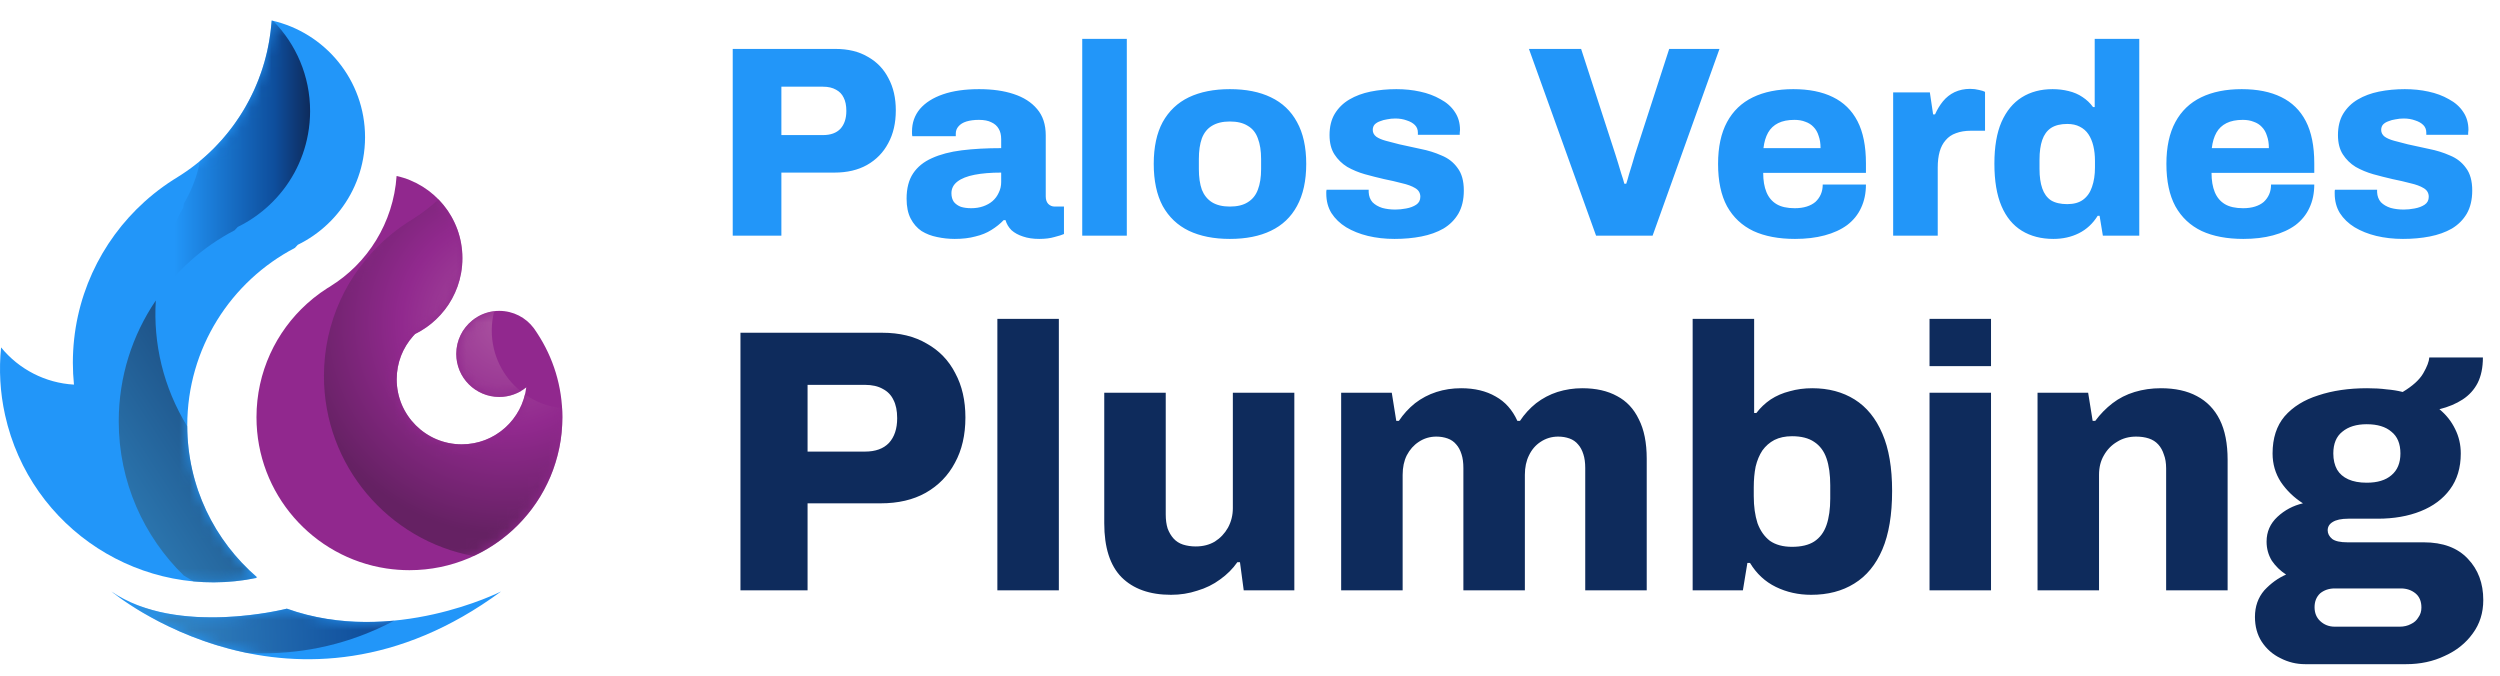
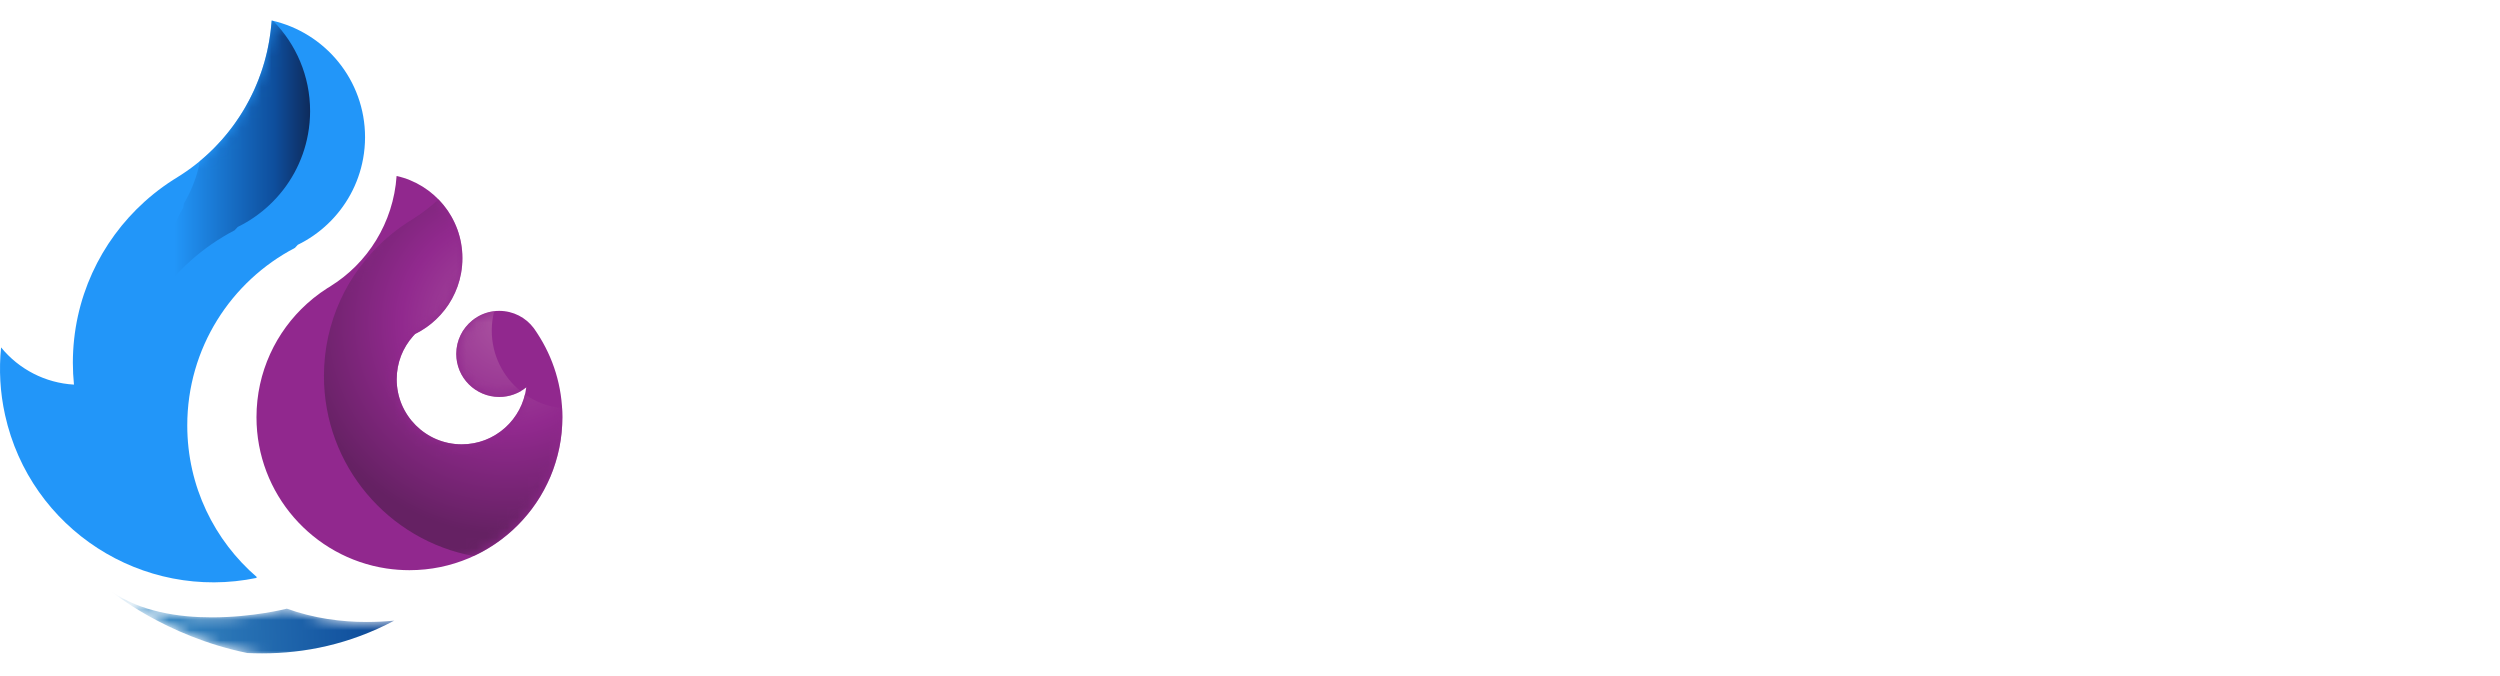
<svg xmlns="http://www.w3.org/2000/svg" width="244" height="66" viewBox="0 0 244 66" fill="none">
  <path d="M52.434 32.524C52.367 32.426 52.304 32.326 52.236 32.229C52.203 32.182 52.171 32.133 52.137 32.085L52.131 32.077C52.116 32.054 52.1 32.034 52.085 32.011C51.318 30.997 50.101 30.341 48.73 30.341C47.985 30.341 47.285 30.535 46.679 30.876C46.472 30.991 46.278 31.126 46.096 31.274C45.142 32.043 44.53 33.22 44.53 34.541C44.53 36.86 46.41 38.741 48.73 38.741C49.727 38.741 50.643 38.392 51.364 37.812C50.972 40.944 48.303 43.367 45.067 43.367C41.559 43.367 38.718 40.524 38.718 37.017C38.718 35.406 39.319 33.935 40.309 32.816C40.374 32.742 40.439 32.671 40.507 32.601C41.258 32.234 41.944 31.757 42.545 31.189C43.8 30.008 44.681 28.436 45 26.668C45.086 26.192 45.132 25.703 45.132 25.201C45.132 21.277 42.383 17.996 38.708 17.174C38.397 21.735 35.876 25.726 32.184 27.978C32.341 27.883 32.497 27.792 32.658 27.702C31.689 28.245 30.788 28.894 29.969 29.633C26.938 32.364 25.033 36.321 25.033 40.723C25.033 48.203 30.537 54.399 37.716 55.482C38.448 55.591 39.197 55.65 39.96 55.65C48.205 55.65 54.888 48.967 54.888 40.723C54.888 37.694 53.983 34.878 52.434 32.524Z" fill="#91288E" />
  <mask id="mask0_1441_233" style="mask-type:luminance" maskUnits="userSpaceOnUse" x="25" y="17" width="30" height="39">
    <path d="M52.431 32.524C52.364 32.426 52.301 32.326 52.233 32.229C52.2 32.182 52.168 32.133 52.135 32.085L52.128 32.077C52.113 32.054 52.097 32.034 52.082 32.011C51.315 30.997 50.098 30.341 48.727 30.341C47.982 30.341 47.282 30.535 46.676 30.876C46.469 30.991 46.275 31.126 46.093 31.274C45.139 32.043 44.527 33.22 44.527 34.541C44.527 36.86 46.407 38.741 48.727 38.741C49.724 38.741 50.64 38.392 51.361 37.812C50.969 40.944 48.3 43.367 45.064 43.367C41.556 43.367 38.715 40.524 38.715 37.017C38.715 35.406 39.316 33.935 40.306 32.816C40.371 32.742 40.436 32.671 40.504 32.601C41.255 32.234 41.941 31.757 42.542 31.189C43.797 30.008 44.678 28.436 44.997 26.668C45.083 26.192 45.129 25.703 45.129 25.201C45.129 21.277 42.38 17.996 38.705 17.174C38.394 21.735 35.873 25.726 32.181 27.978C32.338 27.883 32.495 27.792 32.655 27.702C31.686 28.245 30.785 28.894 29.966 29.633C26.935 32.364 25.03 36.321 25.03 40.723C25.03 48.203 30.534 54.399 37.713 55.482C38.445 55.591 39.194 55.65 39.957 55.65C48.202 55.65 54.885 48.967 54.885 40.723C54.885 37.694 53.98 34.878 52.431 32.524Z" fill="white" />
  </mask>
  <g mask="url(#mask0_1441_233)">
    <path fill-rule="evenodd" clip-rule="evenodd" d="M46.232 54.272C37.917 52.743 31.617 45.459 31.617 36.702C31.617 31.434 33.898 26.699 37.526 23.43C38.505 22.547 39.584 21.77 40.742 21.119C40.558 21.222 40.377 21.328 40.198 21.437C41.131 20.866 41.999 20.203 42.795 19.46C44.241 20.942 45.131 22.967 45.131 25.201C45.131 25.703 45.085 26.192 44.999 26.668C44.681 28.436 43.799 30.008 42.544 31.189C41.943 31.757 41.257 32.234 40.507 32.601C40.438 32.671 40.373 32.742 40.309 32.816C39.318 33.935 38.717 35.406 38.717 37.017C38.717 40.524 41.559 43.367 45.066 43.367C48.062 43.367 50.572 41.29 51.239 38.497C52.284 39.229 53.523 39.705 54.861 39.833C54.88 40.127 54.887 40.424 54.887 40.723C54.887 46.727 51.344 51.903 46.232 54.272Z" fill="url(#paint0_radial_1441_233)" />
    <path fill-rule="evenodd" clip-rule="evenodd" d="M48.73 38.741C46.41 38.741 44.529 36.86 44.529 34.541C44.529 33.22 45.142 32.043 46.095 31.274C46.277 31.126 46.471 30.991 46.678 30.876C47.148 30.612 47.675 30.436 48.234 30.37C48.078 30.976 47.995 31.613 47.995 32.269C47.995 34.658 49.099 36.789 50.822 38.183C50.206 38.538 49.492 38.741 48.73 38.741ZM40.178 21.45C40.184 21.445 40.192 21.441 40.198 21.437C40.192 21.441 40.184 21.445 40.178 21.45Z" fill="url(#paint1_radial_1441_233)" />
  </g>
  <path d="M26.513 2C26.072 8.473 22.496 14.135 17.259 17.33C17.48 17.195 17.705 17.064 17.932 16.937C16.558 17.709 15.278 18.63 14.115 19.678C9.814 23.555 7.111 29.168 7.111 35.412C7.111 36.13 7.15 36.839 7.219 37.538C4.424 37.382 1.844 36.039 0.106 33.908C-0.111 36.059 -0 38.28 0.494 40.506C2.961 51.65 13.922 58.71 25.063 56.4C25.029 56.377 24.995 56.353 24.96 56.33C25.008 56.339 25.057 56.349 25.106 56.357C20.925 52.773 18.277 47.457 18.277 41.52C18.277 33.989 22.541 27.455 28.784 24.195C28.876 24.091 28.971 23.99 29.067 23.89C30.133 23.371 31.106 22.692 31.958 21.888C33.739 20.211 34.991 17.98 35.442 15.471C35.564 14.796 35.629 14.101 35.629 13.392C35.629 7.823 31.73 3.167 26.513 2Z" fill="#2296F9" />
  <mask id="mask1_1441_233" style="mask-type:luminance" maskUnits="userSpaceOnUse" x="0" y="2" width="36" height="55">
    <path d="M26.513 2C26.072 8.473 22.496 14.135 17.259 17.33C17.48 17.195 17.705 17.064 17.932 16.937C16.558 17.709 15.278 18.63 14.115 19.678C9.814 23.555 7.111 29.168 7.111 35.412C7.111 36.13 7.15 36.839 7.219 37.538C4.424 37.382 1.844 36.039 0.106 33.908C-0.111 36.059 -0 38.28 0.494 40.506C2.961 51.65 13.922 58.71 25.063 56.4C25.029 56.377 24.995 56.353 24.96 56.33C25.008 56.339 25.057 56.349 25.106 56.357C20.925 52.773 18.277 47.457 18.277 41.52C18.277 33.989 22.541 27.455 28.784 24.195C28.876 24.091 28.971 23.99 29.067 23.89C30.133 23.371 31.106 22.692 31.958 21.888C33.739 20.211 34.991 17.98 35.442 15.471C35.564 14.796 35.629 14.101 35.629 13.392C35.629 7.823 31.73 3.167 26.513 2Z" fill="white" />
  </mask>
  <g mask="url(#mask1_1441_233)">
    <path fill-rule="evenodd" clip-rule="evenodd" d="M15.207 29.329C15.403 26.166 16.31 23.067 17.875 20.286C17.899 20.138 17.924 19.991 17.952 19.845C18.609 18.75 19.086 17.567 19.384 16.341C19.434 16.133 19.48 15.925 19.519 15.715C23.508 12.401 26.139 7.493 26.514 2C26.559 2.01 26.605 2.021 26.651 2.032C28.886 4.299 30.266 7.412 30.266 10.848C30.266 11.612 30.194 12.36 30.063 13.086C29.577 15.788 28.23 18.187 26.313 19.993C25.395 20.858 24.349 21.588 23.203 22.147C23.098 22.254 22.998 22.364 22.898 22.475C19.801 24.092 17.158 26.456 15.207 29.329Z" fill="url(#paint2_linear_1441_233)" />
-     <path fill-rule="evenodd" clip-rule="evenodd" d="M20.814 56.837C20.171 56.837 19.533 56.808 18.9 56.748C18.576 56.565 18.257 56.375 17.941 56.177C14.023 52.359 11.589 47.025 11.589 41.122C11.589 36.751 12.923 32.692 15.206 29.329C14.947 33.507 15.929 37.796 18.277 41.614C18.305 47.513 20.947 52.792 25.105 56.357C25.057 56.349 25.008 56.339 24.96 56.33C24.995 56.353 25.028 56.377 25.063 56.4C23.637 56.696 22.216 56.837 20.814 56.837Z" fill="url(#paint3_linear_1441_233)" />
  </g>
-   <path d="M27.996 59.404C27.996 59.404 17.29 62.17 10.872 57.726C10.872 57.726 28.718 72.609 48.906 57.726C48.906 57.726 38.319 63.105 27.996 59.404Z" fill="#2296F9" />
  <mask id="mask2_1441_233" style="mask-type:luminance" maskUnits="userSpaceOnUse" x="10" y="57" width="39" height="8">
    <path d="M27.996 59.404C27.996 59.404 17.29 62.17 10.872 57.726C10.872 57.726 28.718 72.609 48.906 57.726C48.906 57.726 38.319 63.105 27.996 59.404Z" fill="white" />
  </mask>
  <g mask="url(#mask2_1441_233)">
    <path fill-rule="evenodd" clip-rule="evenodd" d="M25.575 63.769C25.091 63.769 24.611 63.758 24.135 63.735C16.117 62.099 10.872 57.726 10.872 57.726C13.732 59.706 17.441 60.255 20.677 60.255C24.703 60.255 27.996 59.404 27.996 59.404C30.638 60.352 33.297 60.704 35.793 60.704C36.714 60.704 37.612 60.657 38.479 60.572C34.12 62.891 29.729 63.769 25.575 63.769Z" fill="url(#paint4_linear_1441_233)" />
  </g>
-   <path d="M71.514 23V4.775H81.542C82.78 4.775 83.832 5.031 84.699 5.544C85.583 6.039 86.255 6.738 86.715 7.64C87.193 8.524 87.431 9.567 87.431 10.77C87.431 12.008 87.184 13.078 86.689 13.98C86.211 14.882 85.521 15.59 84.619 16.102C83.735 16.598 82.674 16.845 81.436 16.845H76.263V23H71.514ZM76.263 13.184H80.322C81.064 13.184 81.63 12.981 82.02 12.574C82.409 12.15 82.603 11.566 82.603 10.823C82.603 10.293 82.515 9.859 82.338 9.523C82.179 9.187 81.931 8.931 81.595 8.754C81.259 8.559 80.835 8.462 80.322 8.462H76.263V13.184ZM93.178 23.318C92.594 23.318 92.02 23.256 91.454 23.133C90.906 23.026 90.401 22.832 89.942 22.549C89.499 22.248 89.146 21.842 88.88 21.329C88.615 20.816 88.483 20.17 88.483 19.392C88.483 18.384 88.695 17.562 89.119 16.925C89.544 16.288 90.154 15.793 90.95 15.439C91.763 15.068 92.736 14.811 93.868 14.67C95.017 14.528 96.3 14.458 97.715 14.458V13.582C97.715 13.175 97.635 12.839 97.476 12.574C97.317 12.291 97.078 12.079 96.76 11.937C96.459 11.778 96.052 11.699 95.539 11.699C95.079 11.699 94.673 11.752 94.319 11.858C93.983 11.964 93.726 12.123 93.549 12.335C93.373 12.53 93.284 12.769 93.284 13.052V13.29H89.04C89.022 13.202 89.013 13.131 89.013 13.078C89.013 13.007 89.013 12.919 89.013 12.813C89.013 11.982 89.269 11.257 89.782 10.637C90.313 10.018 91.065 9.541 92.037 9.205C93.01 8.869 94.186 8.701 95.566 8.701C96.857 8.701 97.98 8.86 98.935 9.178C99.908 9.497 100.668 9.983 101.216 10.637C101.782 11.292 102.065 12.15 102.065 13.211V19.18C102.065 19.48 102.145 19.719 102.304 19.896C102.481 20.073 102.693 20.161 102.941 20.161H103.843V22.841C103.648 22.929 103.339 23.026 102.914 23.133C102.508 23.256 102.012 23.318 101.429 23.318C100.827 23.318 100.297 23.239 99.837 23.08C99.395 22.938 99.023 22.735 98.723 22.469C98.44 22.186 98.245 21.859 98.139 21.488H97.953C97.617 21.842 97.219 22.16 96.76 22.443C96.317 22.726 95.796 22.938 95.194 23.08C94.611 23.239 93.939 23.318 93.178 23.318ZM94.796 20.321C95.221 20.321 95.61 20.259 95.964 20.135C96.317 20.011 96.618 19.843 96.866 19.631C97.131 19.401 97.334 19.127 97.476 18.808C97.635 18.49 97.715 18.145 97.715 17.774V16.845C96.707 16.845 95.84 16.916 95.115 17.058C94.39 17.199 93.832 17.42 93.443 17.721C93.054 18.021 92.86 18.402 92.86 18.861C92.86 19.198 92.939 19.48 93.099 19.71C93.275 19.923 93.505 20.082 93.788 20.188C94.071 20.276 94.407 20.321 94.796 20.321ZM105.626 23V3.793H109.977V23H105.626ZM120.033 23.318C118.477 23.318 117.142 23.053 116.027 22.523C114.931 21.992 114.082 21.187 113.481 20.108C112.897 19.012 112.605 17.641 112.605 15.996C112.605 14.351 112.897 12.99 113.481 11.911C114.082 10.832 114.931 10.027 116.027 9.497C117.142 8.966 118.477 8.701 120.033 8.701C121.607 8.701 122.943 8.966 124.039 9.497C125.153 10.027 126.002 10.832 126.586 11.911C127.187 12.99 127.488 14.351 127.488 15.996C127.488 17.641 127.187 19.012 126.586 20.108C126.002 21.187 125.153 21.992 124.039 22.523C122.943 23.053 121.607 23.318 120.033 23.318ZM120.033 20.161C120.758 20.161 121.342 20.02 121.784 19.737C122.244 19.454 122.571 19.047 122.766 18.517C122.978 17.968 123.084 17.296 123.084 16.5V15.519C123.084 14.723 122.978 14.051 122.766 13.503C122.571 12.954 122.244 12.548 121.784 12.282C121.342 11.999 120.758 11.858 120.033 11.858C119.326 11.858 118.742 11.999 118.282 12.282C117.84 12.548 117.513 12.954 117.301 13.503C117.106 14.051 117.009 14.723 117.009 15.519V16.5C117.009 17.296 117.106 17.968 117.301 18.517C117.513 19.047 117.84 19.454 118.282 19.737C118.742 20.02 119.326 20.161 120.033 20.161ZM136.104 23.318C135.184 23.318 134.317 23.221 133.504 23.026C132.708 22.832 132.001 22.549 131.382 22.178C130.78 21.806 130.303 21.346 129.949 20.798C129.613 20.25 129.445 19.613 129.445 18.888C129.445 18.817 129.445 18.755 129.445 18.702C129.445 18.632 129.454 18.57 129.471 18.517H133.583C133.583 18.552 133.583 18.596 133.583 18.649C133.583 18.685 133.583 18.72 133.583 18.755C133.601 19.145 133.725 19.472 133.955 19.737C134.202 19.985 134.521 20.17 134.91 20.294C135.299 20.4 135.723 20.453 136.183 20.453C136.519 20.453 136.873 20.418 137.244 20.347C137.634 20.276 137.961 20.153 138.226 19.976C138.491 19.799 138.624 19.542 138.624 19.206C138.624 18.835 138.456 18.552 138.12 18.357C137.802 18.163 137.368 18.004 136.82 17.88C136.289 17.738 135.715 17.606 135.096 17.482C134.477 17.34 133.849 17.181 133.212 17.004C132.593 16.828 132.018 16.589 131.488 16.288C130.975 15.97 130.559 15.563 130.241 15.068C129.922 14.573 129.763 13.945 129.763 13.184C129.763 12.371 129.931 11.681 130.267 11.115C130.621 10.531 131.099 10.063 131.7 9.709C132.301 9.355 132.991 9.099 133.769 8.94C134.565 8.78 135.405 8.701 136.289 8.701C137.103 8.701 137.872 8.78 138.597 8.94C139.34 9.099 140.003 9.346 140.587 9.682C141.188 10.001 141.657 10.416 141.993 10.929C142.329 11.425 142.497 12.008 142.497 12.68C142.497 12.769 142.488 12.866 142.471 12.972C142.471 13.06 142.471 13.122 142.471 13.158H138.385V12.945C138.385 12.645 138.288 12.397 138.093 12.203C137.899 12.008 137.634 11.858 137.298 11.752C136.961 11.628 136.59 11.566 136.183 11.566C135.918 11.566 135.653 11.592 135.387 11.646C135.14 11.681 134.91 11.743 134.698 11.831C134.485 11.902 134.309 12.008 134.167 12.15C134.043 12.291 133.981 12.468 133.981 12.68C133.981 12.945 134.096 13.167 134.326 13.343C134.556 13.503 134.866 13.635 135.255 13.741C135.662 13.848 136.104 13.963 136.581 14.086C137.236 14.228 137.925 14.378 138.651 14.537C139.376 14.679 140.057 14.891 140.693 15.174C141.348 15.439 141.869 15.846 142.258 16.394C142.665 16.925 142.869 17.659 142.869 18.596C142.869 19.48 142.692 20.232 142.338 20.851C141.984 21.453 141.498 21.939 140.879 22.31C140.26 22.664 139.544 22.92 138.73 23.08C137.917 23.239 137.041 23.318 136.104 23.318ZM155.776 23L149.224 4.775H154.317L157.66 15.068C157.731 15.28 157.819 15.563 157.925 15.917C158.031 16.253 158.138 16.607 158.244 16.978C158.367 17.332 158.465 17.65 158.535 17.933H158.721C158.81 17.668 158.898 17.367 158.986 17.031C159.093 16.677 159.199 16.332 159.305 15.996C159.411 15.643 159.499 15.342 159.57 15.094L162.913 4.775H167.821L161.294 23H155.776ZM175.192 23.318C173.6 23.318 172.247 23.062 171.133 22.549C170.019 22.018 169.161 21.214 168.559 20.135C167.976 19.056 167.684 17.677 167.684 15.996C167.684 14.351 167.976 12.99 168.559 11.911C169.143 10.832 169.983 10.027 171.08 9.497C172.176 8.966 173.494 8.701 175.033 8.701C176.554 8.701 177.836 8.957 178.879 9.47C179.94 9.983 180.745 10.77 181.293 11.831C181.842 12.892 182.116 14.263 182.116 15.943V16.872H172.088C172.088 17.615 172.194 18.242 172.406 18.755C172.618 19.268 172.946 19.657 173.388 19.923C173.83 20.188 174.422 20.321 175.165 20.321C175.607 20.321 175.996 20.267 176.332 20.161C176.669 20.055 176.951 19.905 177.181 19.71C177.411 19.498 177.588 19.251 177.712 18.968C177.836 18.685 177.898 18.366 177.898 18.012H182.116C182.116 18.861 181.957 19.622 181.638 20.294C181.338 20.948 180.887 21.506 180.285 21.965C179.684 22.407 178.95 22.744 178.083 22.974C177.234 23.203 176.271 23.318 175.192 23.318ZM172.114 14.458H177.685C177.685 13.998 177.624 13.6 177.5 13.264C177.394 12.91 177.226 12.618 176.996 12.388C176.783 12.159 176.518 11.991 176.2 11.884C175.899 11.761 175.545 11.699 175.139 11.699C174.502 11.699 173.971 11.805 173.547 12.017C173.122 12.229 172.795 12.539 172.565 12.945C172.335 13.352 172.185 13.856 172.114 14.458ZM184.772 23V9.019H188.354L188.672 11.168H188.858C189.07 10.691 189.327 10.266 189.627 9.895C189.946 9.506 190.326 9.205 190.768 8.993C191.228 8.78 191.732 8.674 192.28 8.674C192.598 8.674 192.89 8.71 193.156 8.78C193.421 8.834 193.615 8.895 193.739 8.966V12.76H192.36C191.811 12.76 191.325 12.839 190.901 12.999C190.494 13.14 190.158 13.37 189.893 13.688C189.627 13.989 189.433 14.36 189.309 14.803C189.185 15.245 189.123 15.758 189.123 16.341V23H184.772ZM200.41 23.318C199.225 23.318 198.199 23.053 197.333 22.523C196.466 21.992 195.803 21.187 195.343 20.108C194.883 19.029 194.653 17.65 194.653 15.97C194.653 14.325 194.883 12.972 195.343 11.911C195.821 10.832 196.484 10.027 197.333 9.497C198.182 8.966 199.181 8.701 200.331 8.701C200.879 8.701 201.401 8.763 201.896 8.887C202.409 9.01 202.86 9.205 203.249 9.47C203.656 9.736 204.001 10.063 204.283 10.452H204.443V3.793H208.793V23H205.239L204.92 21.063H204.734C204.257 21.824 203.647 22.39 202.904 22.761C202.161 23.133 201.33 23.318 200.41 23.318ZM201.763 19.923C202.4 19.923 202.913 19.781 203.302 19.498C203.709 19.198 204.001 18.782 204.177 18.251C204.372 17.703 204.469 17.066 204.469 16.341V15.704C204.469 15.174 204.416 14.688 204.31 14.245C204.204 13.803 204.045 13.423 203.832 13.105C203.62 12.786 203.337 12.539 202.984 12.362C202.648 12.185 202.241 12.097 201.763 12.097C201.109 12.097 200.578 12.229 200.171 12.495C199.782 12.76 199.499 13.149 199.323 13.662C199.146 14.175 199.057 14.811 199.057 15.572V16.5C199.057 17.243 199.146 17.871 199.323 18.384C199.499 18.897 199.782 19.286 200.171 19.551C200.578 19.799 201.109 19.923 201.763 19.923ZM218.949 23.318C217.357 23.318 216.004 23.062 214.89 22.549C213.776 22.018 212.918 21.214 212.317 20.135C211.733 19.056 211.441 17.677 211.441 15.996C211.441 14.351 211.733 12.99 212.317 11.911C212.9 10.832 213.741 10.027 214.837 9.497C215.934 8.966 217.251 8.701 218.79 8.701C220.311 8.701 221.593 8.957 222.637 9.47C223.698 9.983 224.502 10.77 225.051 11.831C225.599 12.892 225.873 14.263 225.873 15.943V16.872H215.845C215.845 17.615 215.951 18.242 216.163 18.755C216.376 19.268 216.703 19.657 217.145 19.923C217.587 20.188 218.18 20.321 218.923 20.321C219.365 20.321 219.754 20.267 220.09 20.161C220.426 20.055 220.709 19.905 220.939 19.71C221.169 19.498 221.345 19.251 221.469 18.968C221.593 18.685 221.655 18.366 221.655 18.012H225.873C225.873 18.861 225.714 19.622 225.396 20.294C225.095 20.948 224.644 21.506 224.043 21.965C223.441 22.407 222.707 22.744 221.841 22.974C220.992 23.203 220.028 23.318 218.949 23.318ZM215.872 14.458H221.443C221.443 13.998 221.381 13.6 221.257 13.264C221.151 12.91 220.983 12.618 220.753 12.388C220.541 12.159 220.275 11.991 219.957 11.884C219.656 11.761 219.303 11.699 218.896 11.699C218.259 11.699 217.729 11.805 217.304 12.017C216.88 12.229 216.553 12.539 216.323 12.945C216.093 13.352 215.942 13.856 215.872 14.458ZM234.525 23.318C233.606 23.318 232.739 23.221 231.925 23.026C231.13 22.832 230.422 22.549 229.803 22.178C229.202 21.806 228.724 21.346 228.371 20.798C228.035 20.25 227.867 19.613 227.867 18.888C227.867 18.817 227.867 18.755 227.867 18.702C227.867 18.632 227.875 18.57 227.893 18.517H232.005C232.005 18.552 232.005 18.596 232.005 18.649C232.005 18.685 232.005 18.72 232.005 18.755C232.023 19.145 232.147 19.472 232.376 19.737C232.624 19.985 232.942 20.17 233.331 20.294C233.721 20.4 234.145 20.453 234.605 20.453C234.941 20.453 235.295 20.418 235.666 20.347C236.055 20.276 236.382 20.153 236.648 19.976C236.913 19.799 237.046 19.542 237.046 19.206C237.046 18.835 236.878 18.552 236.542 18.357C236.223 18.163 235.79 18.004 235.242 17.88C234.711 17.738 234.136 17.606 233.517 17.482C232.898 17.34 232.27 17.181 231.634 17.004C231.015 16.828 230.44 16.589 229.909 16.288C229.396 15.97 228.981 15.563 228.662 15.068C228.344 14.573 228.185 13.945 228.185 13.184C228.185 12.371 228.353 11.681 228.689 11.115C229.043 10.531 229.52 10.063 230.121 9.709C230.723 9.355 231.413 9.099 232.191 8.94C232.987 8.78 233.827 8.701 234.711 8.701C235.525 8.701 236.294 8.78 237.019 8.94C237.762 9.099 238.425 9.346 239.009 9.682C239.61 10.001 240.079 10.416 240.415 10.929C240.751 11.425 240.919 12.008 240.919 12.68C240.919 12.769 240.91 12.866 240.892 12.972C240.892 13.06 240.892 13.122 240.892 13.158H236.807V12.945C236.807 12.645 236.71 12.397 236.515 12.203C236.32 12.008 236.055 11.858 235.719 11.752C235.383 11.628 235.012 11.566 234.605 11.566C234.34 11.566 234.074 11.592 233.809 11.646C233.561 11.681 233.331 11.743 233.119 11.831C232.907 11.902 232.73 12.008 232.589 12.15C232.465 12.291 232.403 12.468 232.403 12.68C232.403 12.945 232.518 13.167 232.748 13.343C232.978 13.503 233.287 13.635 233.676 13.741C234.083 13.848 234.525 13.963 235.003 14.086C235.657 14.228 236.347 14.378 237.072 14.537C237.797 14.679 238.478 14.891 239.115 15.174C239.769 15.439 240.291 15.846 240.68 16.394C241.087 16.925 241.29 17.659 241.29 18.596C241.29 19.48 241.113 20.232 240.76 20.851C240.406 21.453 239.92 21.939 239.301 22.31C238.682 22.664 237.965 22.92 237.152 23.08C236.338 23.239 235.463 23.318 234.525 23.318Z" fill="#2296F9" />
-   <path d="M72.269 57.614V32.476H86.1C87.808 32.476 89.26 32.829 90.455 33.537C91.675 34.22 92.602 35.184 93.236 36.428C93.894 37.647 94.224 39.087 94.224 40.745C94.224 42.453 93.882 43.929 93.199 45.173C92.541 46.417 91.589 47.393 90.345 48.1C89.125 48.783 87.662 49.125 85.954 49.125H78.819V57.614H72.269ZM78.819 44.075H84.417C85.442 44.075 86.222 43.795 86.759 43.234C87.296 42.648 87.564 41.843 87.564 40.819C87.564 40.087 87.442 39.489 87.198 39.026C86.979 38.562 86.637 38.208 86.174 37.965C85.71 37.696 85.125 37.562 84.417 37.562H78.819V44.075ZM97.343 57.614V31.122H103.344V57.614H97.343ZM114.288 58.053C112.215 58.053 110.605 57.48 109.458 56.334C108.336 55.187 107.775 53.431 107.775 51.064V38.33H113.776V50.223C113.776 50.735 113.837 51.186 113.959 51.577C114.105 51.967 114.3 52.296 114.544 52.565C114.788 52.833 115.093 53.028 115.459 53.15C115.849 53.272 116.264 53.333 116.703 53.333C117.411 53.333 118.033 53.174 118.569 52.857C119.106 52.516 119.533 52.065 119.85 51.503C120.167 50.918 120.326 50.284 120.326 49.601V38.33H126.327V57.614H121.387L121.021 54.87H120.765C120.326 55.504 119.765 56.065 119.082 56.553C118.423 57.041 117.679 57.407 116.85 57.651C116.045 57.919 115.191 58.053 114.288 58.053ZM130.897 57.614V38.33H135.837L136.276 41.075H136.532C136.972 40.416 137.496 39.843 138.106 39.355C138.74 38.867 139.435 38.501 140.192 38.257C140.948 38.013 141.753 37.891 142.607 37.891C143.924 37.891 145.046 38.16 145.973 38.696C146.9 39.209 147.608 40.001 148.095 41.075H148.352C148.791 40.416 149.315 39.843 149.925 39.355C150.559 38.867 151.255 38.501 152.011 38.257C152.791 38.013 153.596 37.891 154.426 37.891C155.768 37.891 156.902 38.147 157.829 38.66C158.756 39.148 159.463 39.904 159.951 40.928C160.463 41.929 160.72 43.209 160.72 44.77V57.614H154.719V45.685C154.719 45.149 154.658 44.697 154.536 44.331C154.414 43.941 154.243 43.624 154.023 43.38C153.804 43.112 153.523 42.916 153.182 42.795C152.84 42.673 152.474 42.612 152.084 42.612C151.45 42.612 150.876 42.782 150.364 43.124C149.876 43.441 149.498 43.88 149.23 44.441C148.961 44.978 148.827 45.612 148.827 46.344V57.614H142.826V45.685C142.826 45.149 142.765 44.697 142.643 44.331C142.521 43.941 142.351 43.624 142.131 43.38C141.911 43.112 141.631 42.916 141.289 42.795C140.948 42.673 140.582 42.612 140.192 42.612C139.557 42.612 138.984 42.782 138.472 43.124C137.984 43.441 137.594 43.88 137.301 44.441C137.033 44.978 136.898 45.612 136.898 46.344V57.614H130.897ZM176.766 58.053C175.522 58.053 174.375 57.797 173.326 57.285C172.277 56.773 171.436 55.992 170.801 54.943H170.545L170.106 57.614H165.203V31.122H171.204V40.306H171.424C171.814 39.794 172.277 39.355 172.814 38.989C173.375 38.623 173.997 38.355 174.68 38.184C175.363 37.989 176.095 37.891 176.876 37.891C178.461 37.891 179.84 38.257 181.011 38.989C182.181 39.721 183.084 40.831 183.718 42.319C184.353 43.783 184.67 45.649 184.67 47.917C184.67 50.235 184.353 52.138 183.718 53.626C183.084 55.114 182.169 56.224 180.974 56.956C179.803 57.687 178.4 58.053 176.766 58.053ZM174.9 53.37C175.802 53.37 176.522 53.199 177.059 52.857C177.62 52.491 178.022 51.955 178.266 51.247C178.51 50.54 178.632 49.674 178.632 48.649V47.368C178.632 46.32 178.51 45.441 178.266 44.734C178.022 44.026 177.62 43.49 177.059 43.124C176.522 42.758 175.802 42.575 174.9 42.575C174.241 42.575 173.668 42.697 173.18 42.941C172.716 43.185 172.326 43.526 172.009 43.965C171.716 44.405 171.497 44.929 171.35 45.539C171.228 46.149 171.167 46.82 171.167 47.551V48.43C171.167 49.43 171.289 50.308 171.533 51.064C171.802 51.796 172.204 52.369 172.741 52.784C173.302 53.174 174.022 53.37 174.9 53.37ZM188.322 35.732V31.122H194.323V35.732H188.322ZM188.322 57.614V38.33H194.323V57.614H188.322ZM198.864 57.614V38.33H203.803L204.243 41.075H204.499C204.987 40.416 205.548 39.843 206.182 39.355C206.816 38.867 207.536 38.501 208.341 38.257C209.146 38.013 210 37.891 210.902 37.891C212.293 37.891 213.464 38.147 214.415 38.66C215.391 39.172 216.135 39.94 216.647 40.965C217.159 41.99 217.416 43.295 217.416 44.88V57.614H211.415V45.722C211.415 45.185 211.341 44.734 211.195 44.368C211.073 43.978 210.89 43.648 210.646 43.38C210.402 43.112 210.097 42.916 209.731 42.795C209.365 42.673 208.951 42.612 208.487 42.612C207.78 42.612 207.158 42.782 206.621 43.124C206.084 43.441 205.657 43.88 205.34 44.441C205.023 44.978 204.865 45.612 204.865 46.344V57.614H198.864ZM224.987 64.823C224.133 64.823 223.328 64.628 222.572 64.237C221.815 63.871 221.206 63.335 220.742 62.627C220.303 61.944 220.083 61.139 220.083 60.212C220.083 59.188 220.388 58.322 220.998 57.614C221.632 56.931 222.34 56.419 223.121 56.077C222.559 55.712 222.096 55.26 221.73 54.724C221.388 54.162 221.218 53.54 221.218 52.857C221.218 51.906 221.571 51.101 222.279 50.442C222.986 49.784 223.816 49.344 224.767 49.125C223.889 48.564 223.169 47.869 222.608 47.039C222.072 46.21 221.803 45.283 221.803 44.258C221.803 42.77 222.194 41.563 222.974 40.636C223.779 39.709 224.877 39.026 226.267 38.587C227.658 38.123 229.244 37.891 231.024 37.891C231.732 37.891 232.366 37.928 232.927 38.001C233.513 38.05 234.037 38.135 234.501 38.257C235.476 37.672 236.147 37.062 236.513 36.428C236.879 35.793 237.074 35.281 237.099 34.891H242.331C242.331 35.867 242.16 36.696 241.819 37.379C241.477 38.038 240.989 38.574 240.355 38.989C239.721 39.404 238.965 39.721 238.087 39.94C238.745 40.477 239.257 41.124 239.623 41.88C239.989 42.612 240.172 43.404 240.172 44.258C240.172 45.649 239.819 46.82 239.111 47.771C238.428 48.698 237.477 49.406 236.257 49.893C235.037 50.381 233.635 50.625 232.049 50.625H229.195C228.512 50.625 227.999 50.735 227.658 50.955C227.341 51.15 227.182 51.418 227.182 51.76C227.182 52.077 227.329 52.357 227.621 52.601C227.914 52.821 228.414 52.931 229.122 52.931H236.55C238.428 52.931 239.867 53.467 240.867 54.541C241.868 55.59 242.368 56.931 242.368 58.566C242.368 59.81 242.026 60.895 241.343 61.822C240.66 62.774 239.745 63.505 238.599 64.018C237.477 64.555 236.22 64.823 234.83 64.823H224.987ZM227.877 61.164H234.208C234.623 61.164 234.988 61.078 235.306 60.907C235.623 60.761 235.867 60.542 236.037 60.249C236.233 59.98 236.33 59.663 236.33 59.297C236.33 58.688 236.135 58.224 235.745 57.907C235.354 57.59 234.879 57.431 234.318 57.431H227.877C227.316 57.431 226.841 57.59 226.45 57.907C226.084 58.248 225.901 58.7 225.901 59.261C225.901 59.822 226.084 60.273 226.45 60.615C226.841 60.981 227.316 61.164 227.877 61.164ZM230.988 47.112C232.037 47.112 232.842 46.868 233.403 46.381C233.988 45.893 234.281 45.185 234.281 44.258C234.281 43.307 233.988 42.599 233.403 42.136C232.842 41.648 232.037 41.404 230.988 41.404C229.988 41.404 229.195 41.648 228.609 42.136C228.024 42.599 227.731 43.307 227.731 44.258C227.731 44.868 227.853 45.393 228.097 45.832C228.341 46.246 228.707 46.563 229.195 46.783C229.683 47.003 230.28 47.112 230.988 47.112Z" fill="#0E2B5C" />
  <defs>
    <radialGradient id="paint0_radial_1441_233" cx="0" cy="0" r="1" gradientUnits="userSpaceOnUse" gradientTransform="translate(49.483 31.543) scale(20.607 20.607)">
      <stop stop-color="#AA53A0" />
      <stop offset="0.5" stop-color="#91298E" />
      <stop offset="1" stop-color="#652163" />
    </radialGradient>
    <radialGradient id="paint1_radial_1441_233" cx="0" cy="0" r="1" gradientUnits="userSpaceOnUse" gradientTransform="translate(49.483 31.543) scale(20.607 20.607)">
      <stop stop-color="#AA53A0" />
      <stop offset="0.5" stop-color="#91298E" />
      <stop offset="1" stop-color="#652163" />
    </radialGradient>
    <linearGradient id="paint2_linear_1441_233" x1="-8.081" y1="28.097" x2="30.266" y2="28.097" gradientUnits="userSpaceOnUse">
      <stop offset="0.395" stop-color="#2296F9" />
      <stop offset="0.655" stop-color="#2296F9" />
      <stop offset="0.91" stop-color="#0E4E9C" />
      <stop offset="1" stop-color="#0E2B5C" />
    </linearGradient>
    <linearGradient id="paint3_linear_1441_233" x1="-5.017" y1="41.902" x2="27.118" y2="20.976" gradientUnits="userSpaceOnUse">
      <stop stop-color="#3691CD" />
      <stop offset="1" stop-color="#0E2B5C" />
    </linearGradient>
    <linearGradient id="paint4_linear_1441_233" x1="2.021" y1="59.924" x2="43.277" y2="58.24" gradientUnits="userSpaceOnUse">
      <stop stop-color="#4FACDB" />
      <stop offset="0.8" stop-color="#11519E" />
      <stop offset="1" stop-color="#233E85" />
    </linearGradient>
  </defs>
</svg>